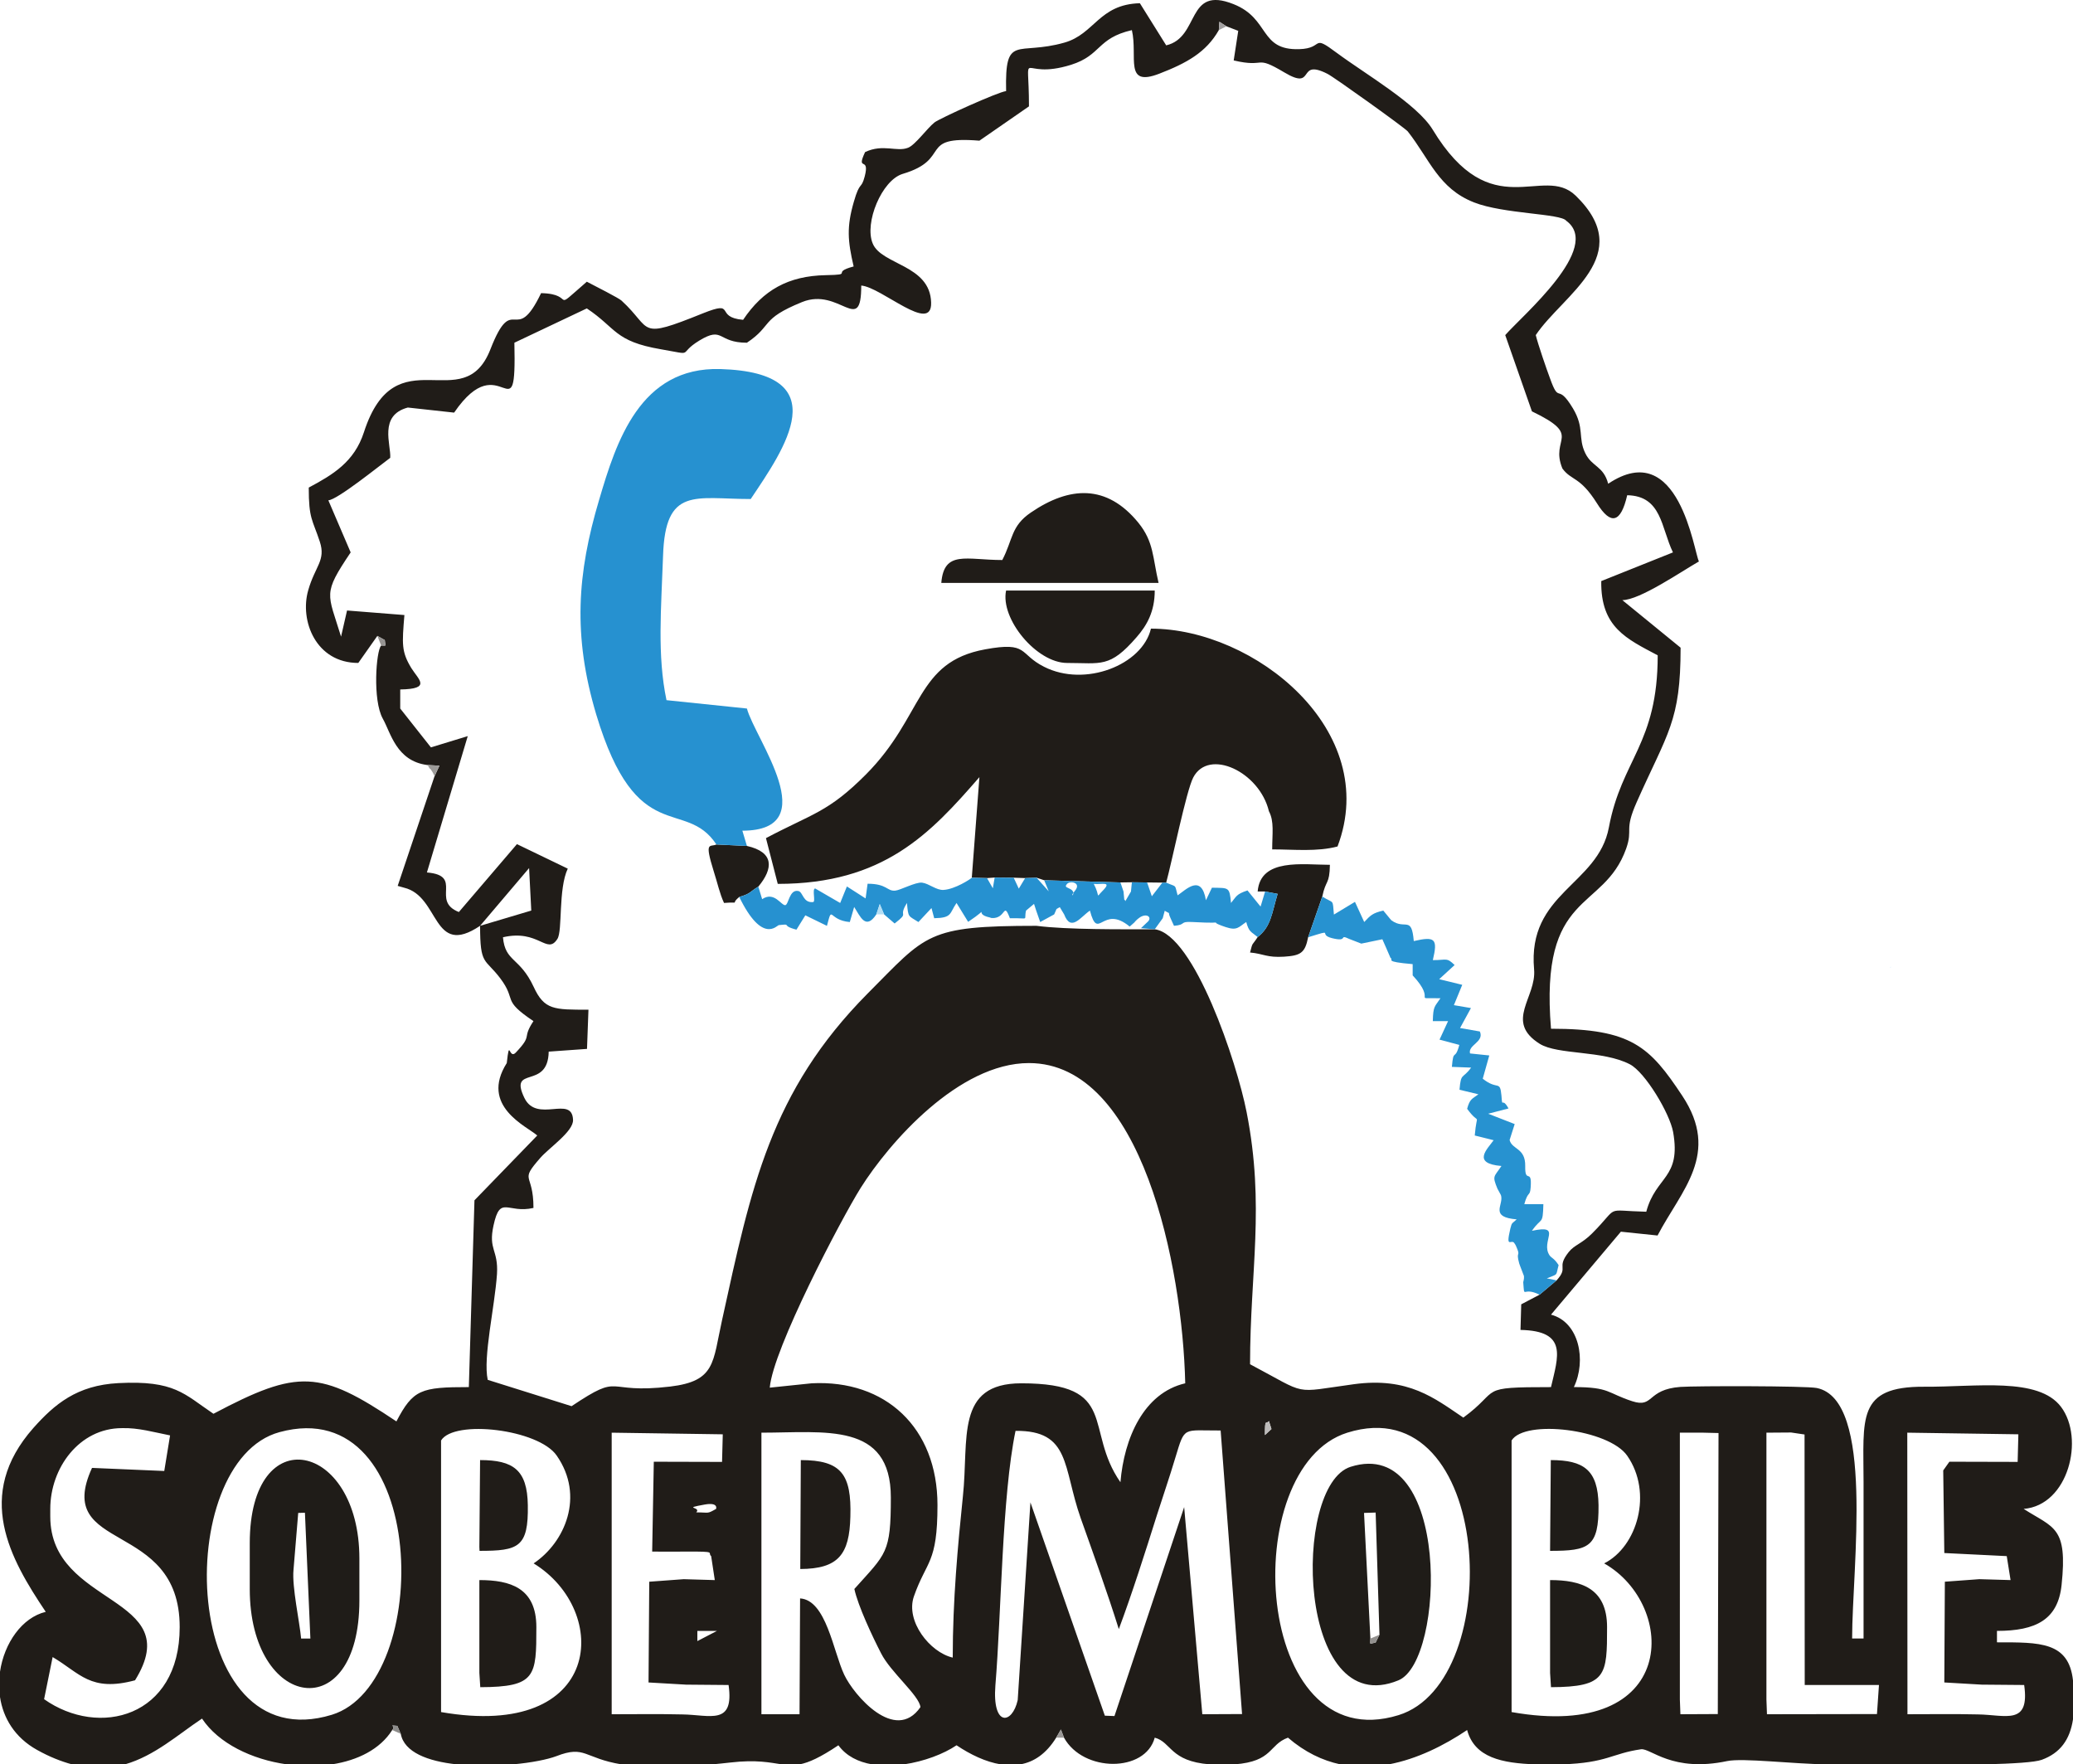
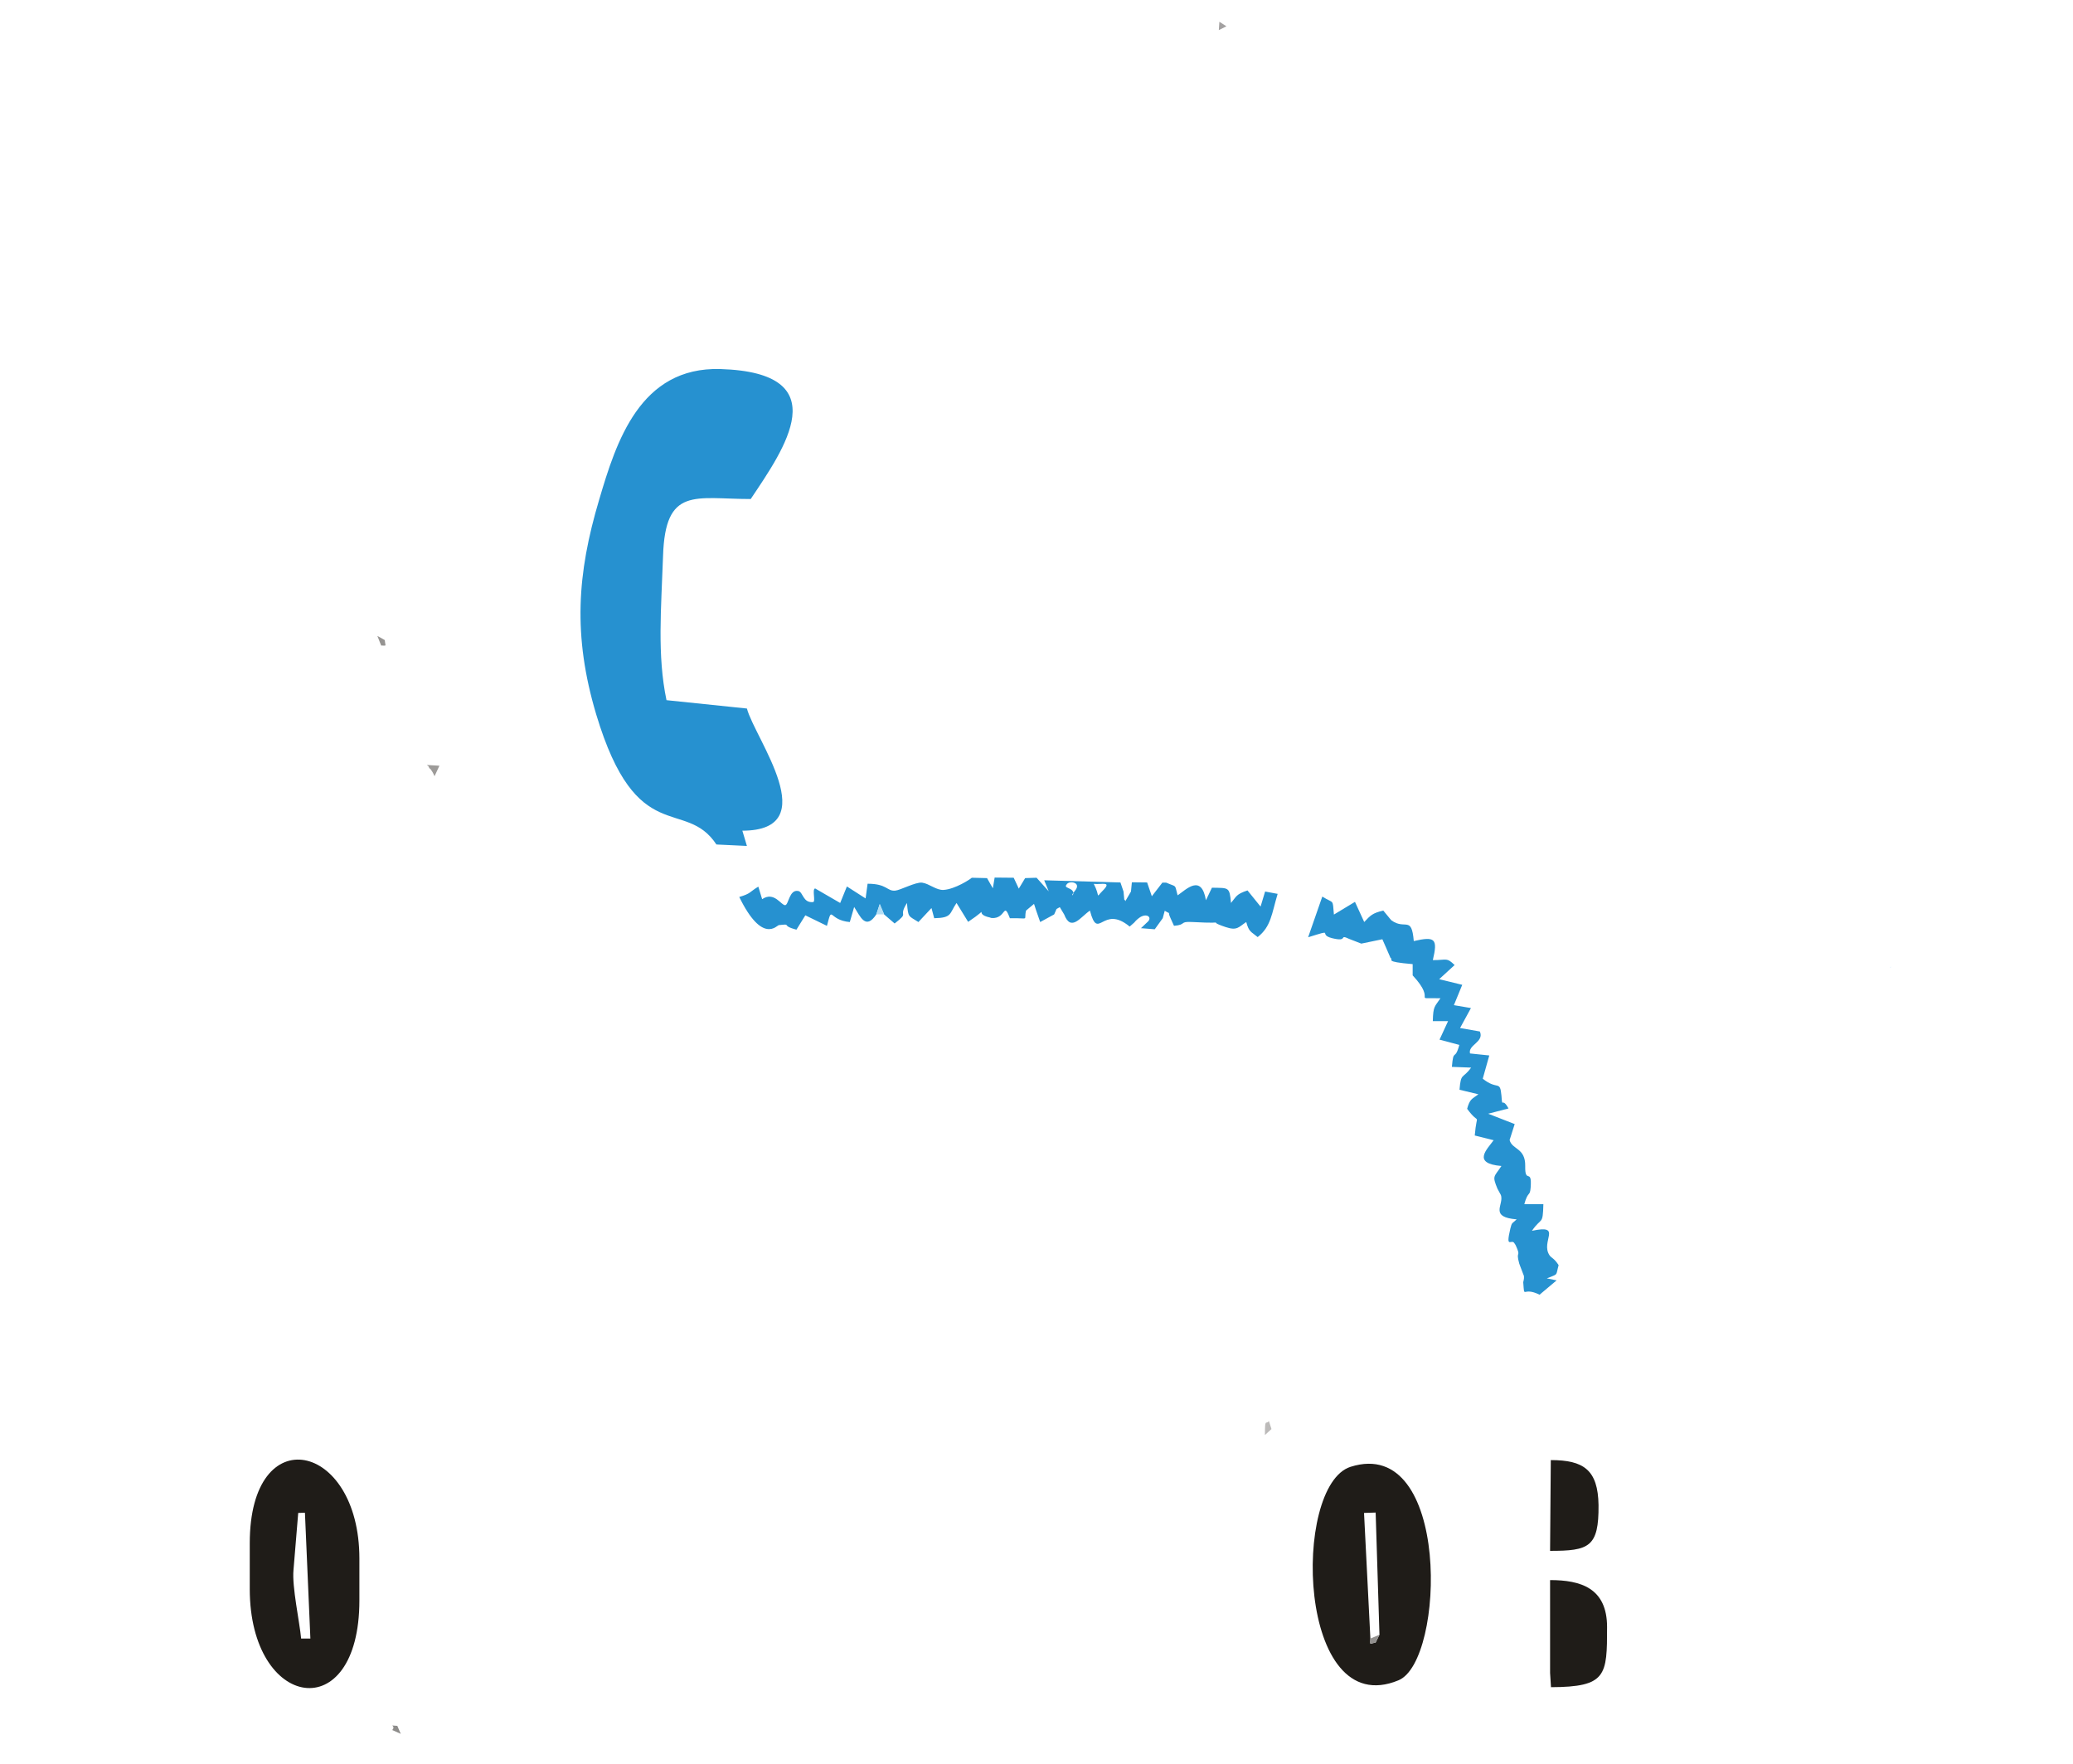
<svg xmlns="http://www.w3.org/2000/svg" version="1.1" id="Layer_1" x="0px" y="0px" width="323.745px" height="275.496px" viewBox="0 0 323.745 275.496" enable-background="new 0 0 323.745 275.496" xml:space="preserve">
  <g>
-     <path fill-rule="evenodd" clip-rule="evenodd" fill="#201C18" d="M275.868,223.707l3.854-0.028l2.098,0.312l0.028,39.118h11.594   l-0.312,4.535l-17.178,0.028l-0.085-2.296V223.707z M151.767,137.052l2.381,0.057l1.191-0.085l2.976,0.028l1.786,0.057l1.786-0.057   l1.19,0.397l11.905,0.34l1.786-0.028l2.381,0.028l2.382,0.028h0.595c0.879-3.175,3.146-14.372,4.224-16.413   c2.409-4.621,10.347-0.907,11.82,5.272c0.851,1.587,0.511,3.486,0.511,5.953c3.373,0,7.001,0.397,10.204-0.454   c6.86-18.113-12.954-34.016-29.14-34.016c-1.332,5.669-10.29,9.212-16.696,5.953c-3.997-2.013-2.381-3.969-9.184-2.721   c-10.885,1.984-9.553,10.403-18.624,19.531c-5.896,5.924-8.334,6.094-15.619,9.949l1.843,7.144   c16.526,0,23.811-7.824,31.493-16.668L151.767,137.052z M166.649,103.518c5.329,0,6.661,0.822,10.856-4.025   c1.615-1.842,2.834-3.997,2.834-7.285h-23.215C156.189,96.63,161.887,103.518,166.649,103.518L166.649,103.518z M156.529,87.445   c-5.613,0-9.099-1.587-9.524,3.572h33.931c-0.936-3.997-0.737-6.406-3.146-9.382c-4.961-6.095-10.8-5.698-16.781-1.616   C157.861,82.145,158.202,84.242,156.529,87.445L156.529,87.445z M115.455,140.057c1.843-0.539,1.559-0.766,2.977-1.616   c2.353-2.835,2.495-5.386-1.786-6.35l-4.762-0.227c-0.992,0.454-1.928-0.652-0.425,4.167c0.595,1.843,0.936,3.515,1.616,4.961   C115.937,140.766,113.868,141.36,115.455,140.057L115.455,140.057z M197.575,139.206l1.956,0.368   c-0.936,3.118-1.021,5.103-3.118,6.747c-0.936,1.445-0.737,0.651-1.19,2.409c2.154,0.198,2.579,0.822,5.329,0.652   c2.551-0.17,3.26-0.567,3.741-3.033l2.211-6.35c0.539-2.665,1.134-1.814,1.19-4.961c-4.195,0-10.856-1.105-11.281,4.167H197.575z    M304.441,228.242l-0.964,1.361l0.17,12.897l9.751,0.481l0.596,3.742l-4.876-0.142l-5.386,0.396l-0.085,15.732l5.839,0.34   l6.634,0.057c0.907,6.378-2.892,4.649-7.229,4.593c-3.629-0.086-7.285-0.029-10.999-0.029l-0.028-43.965l17.349,0.255l-0.113,4.309   L304.441,228.242z M106.781,246.583l-5.386,0.396l-0.113,15.732l5.868,0.34l6.633,0.057c0.907,6.378-2.891,4.649-7.228,4.593   c-3.628-0.086-7.285-0.029-11.027-0.029v-43.965l17.348,0.255l-0.113,4.309l-10.658-0.028l-0.255,14.031   c1.757,0,3.515,0.029,5.301,0c4.96-0.028,3.26,0.143,3.912,0.709l0.567,3.742L106.781,246.583z M108.907,256.249v-1.588h3.062   L108.907,256.249z M323.745,262.485v5.98c-0.482,3.203-2.013,5.272-4.876,6.321c-1.077,0.397-4.479,0.596-8.759,0.709h-24.803   c-5.301-0.057-13.125-1.021-15.563-0.511c-8.617,1.814-11.934-2.041-13.465-1.842c-4.563,0.651-5.272,2.126-12.33,2.353h-4.11   c-5.272-0.17-9.553-1.049-10.715-5.357c-3.629,2.438-7.853,4.535-12.218,5.357h-7.597c-2.778-0.596-5.527-1.899-8.164-4.167   c-3.033,1.105-2.296,3.713-8.334,4.167h-3.883c-6.236-0.482-5.953-3.458-8.59-4.167c-1.474,5.471-11.168,5.442-14.173,0   l-0.481-1.275l-0.737,1.275c-1.56,2.522-3.487,3.798-5.584,4.167h-3.09c-2.324-0.369-4.734-1.531-6.888-2.977   c-2.012,1.36-5.074,2.522-8.192,2.977h-5.017c-2.126-0.369-3.997-1.275-5.244-2.977c-2.835,1.899-4.592,2.693-6.038,2.977h-2.806   c-1.786-0.255-3.912-0.766-8.05-0.283c-0.964,0.113-1.871,0.198-2.75,0.283H97.03c-5.84-0.964-5.641-3.033-10.148-1.275   c-1.36,0.51-3.855,1.021-6.746,1.275h-8.844c-4.451-0.482-8.164-1.871-8.703-4.763l-0.539-1.247   c-1.616-0.113-0.113-0.113-0.793,0.652c-1.899,3.005-5.386,4.733-9.383,5.357h-7.115c-5.414-0.766-10.63-3.26-13.209-7.144   c-3.742,2.494-7.398,5.812-12.019,7.144h-8.306c-1.672-0.454-3.486-1.162-5.414-2.239c-3.543-1.956-5.329-5.046-5.811-8.277v-3.94   c0.652-4.479,3.458-8.476,7.144-9.354c-5.556-8.276-11.225-18.198-1.928-28.715c3.288-3.685,6.775-6.661,13.266-7.001   c8.816-0.454,10.262,1.7,14.854,4.79c13.266-7.03,16.64-6.803,28.573,1.19c2.608-4.988,3.827-5.357,11.311-5.357l0.878-29.168   l9.808-10.12c-1.644-1.445-9.014-4.592-4.762-11.311c0.454-4.053,0.312-0.51,1.389-1.615c2.778-2.92,0.879-2.069,2.778-4.933   c-5.074-3.401-2.523-3.146-5.188-6.689c-2.41-3.175-3.146-1.956-3.146-8.192c-7.512,5.046-6.236-4.62-11.877-5.953l-0.992-0.283   l5.754-17.122l0.766-1.644l-1.956-0.113c-4.791-0.652-5.641-5.018-6.888-7.229c-1.616-2.891-1.049-10.602-0.255-11.423   c0.935,0,0.652,0.198,0.567-0.851l-1.162-0.652l-2.977,4.224c-6.633,0-9.184-6.605-7.824-11.339   c1.077-3.798,2.778-4.648,1.814-7.597c-1.163-3.515-1.729-3.543-1.729-8.447c3.77-2.013,7.115-3.997,8.618-8.646   c4.96-15.307,15.534-2.098,19.757-12.955c3.6-9.212,3.827-0.227,7.909-8.759c5.612,0.113,1.332,3.26,7.143-1.786   c1.417,0.737,4.989,2.551,5.415,2.948c4.932,4.507,2.324,6.18,12.728,1.984c5.329-2.126,1.672,0.624,6.264,1.021   c3.118-4.649,7.059-6.86,12.898-6.974c4.621-0.085,0.624-0.368,4.365-1.36c-0.936-4.025-1.105-6.18,0.028-10.091   c0.964-3.374,1.134-1.814,1.701-3.969c0.851-3.288-1.417-0.624,0.057-3.798c2.807-1.332,4.961,0.028,6.718-0.68   c1.105-0.425,2.948-3.005,4.11-3.94c0.708-0.595,9.978-4.791,11.197-4.904c-0.198-9.042,1.701-5.471,9.099-7.568   c4.734-1.333,5.386-5.981,11.792-6.151l4.11,6.577c5.329-1.248,3.062-9.411,10.517-6.435c5.726,2.268,3.969,7.229,10.262,7.03   c3.997-0.113,1.757-2.495,5.924,0.624c4.479,3.316,12.473,7.937,14.91,11.934c9.185,15.165,17.207,5.329,22.338,10.318   c9.609,9.326-1.984,15.42-6.236,21.77c0.34,1.417,1.7,5.357,2.211,6.718c1.53,4.28,1.077,0.539,3.6,4.734   c1.843,3.09,0.737,4.563,1.928,7.001c1.049,2.154,2.835,1.956,3.571,4.762c11.084-7.427,13.408,10.771,14.174,12.132   c-2.693,1.531-9.241,6.038-11.963,6.038l9.1,7.427c0,11.537-2.013,13.209-6.859,24.123c-2.013,4.535-0.539,4.11-1.645,7.257   c-3.571,10.006-13.55,6.35-11.735,28.119c12.586,0,15.42,2.807,20.494,10.46c6.038,9.1-0.17,14.769-3.854,21.827l-5.727-0.596   l-10.913,12.955c4.422,1.162,5.556,7.171,3.571,11.31c5.642,0,5.188,0.936,9.128,2.211c3.401,1.105,2.211-1.842,7.512-2.239   c2.466-0.17,19.53-0.17,21.288,0.17c9.1,1.814,5.527,28.035,5.527,39.118h1.786c0-8.135,0-16.271,0-24.406   c0-9.978-1.105-14.967,9.468-14.91c8.136,0.057,17.83-1.559,21.373,3.146c3.714,4.933,1.162,15.364-5.839,15.931   c4.705,3.005,6.888,2.75,5.924,11.877c-0.566,5.415-3.997,7.172-10.091,7.172v1.786c6.689,0,11.225-0.113,11.877,5.98V262.485z    M262.347,223.707h3.685l2.354,0.057l-0.113,43.88l-5.84,0.028l-0.085-2.296V223.707z M210.416,223.707   c22.79-7.115,24.916,38.892,7.993,44.107C195.704,274.815,193.153,229.121,210.416,223.707L210.416,223.707z M43.654,223.622   c23.414-6.378,24.094,39.26,8.164,44.136C28.12,274.985,26.759,228.214,43.654,223.622L43.654,223.622z M236.069,224.926   c2.069-3.345,15.193-1.758,18.057,2.381c4.025,5.783,1.588,14.202-3.6,16.81c11.452,6.491,11.735,27.865-14.457,23.216V224.926z    M118.914,223.707c9.921,0,20.211-1.729,20.211,10.119c0,8.731-0.708,8.703-5.698,14.287c0.567,2.636,2.835,7.455,4.167,10.034   c1.474,2.948,5.981,6.605,6.151,8.419c-3.94,5.67-10.403-1.87-11.906-5.073c-1.701-3.601-2.806-11.65-6.888-11.906l-0.085,18.085   h-5.953V223.707z M68.882,224.926c2.041-3.316,15.222-1.758,18.057,2.353c4.422,6.35,1.276,13.578-3.6,16.838   c12.075,7.398,10.913,27.638-14.457,23.216V224.926z M108.737,236.151c0.85-0.907-2.325-0.567,1.304-1.219   c2.211-0.397,1.786,0.68,1.786,0.68C110.381,236.435,110.807,236.151,108.737,236.151L108.737,236.151z M158.938,265.461   c-0.85,3.827-3.997,4.224-3.486-2.296c0.936-11.253,1.021-29.509,3.146-39.741c8.617-0.085,7.37,5.669,10.177,13.635   c1.955,5.499,4.138,11.536,5.952,17.319c2.069-5.527,4.139-12.047,5.953-17.802c1.049-3.288,1.899-5.697,2.892-9.014   c1.502-4.933,1.105-4.167,7.058-4.195l3.345,44.276l-6.208,0.028l-2.834-32.343l-10.886,32.627l-1.502-0.057l-11.622-33.308   L158.938,265.461z M7.852,235.612c0-6.406,4.536-12.614,11.197-12.614c2.523-0.085,5.046,0.652,7.512,1.134l-0.907,5.557   l-11.282-0.482c-6.151,13.408,13.691,7.909,13.691,24.86c0,14.116-12.643,17.291-21.175,11.253l1.333-6.576   c4.28,2.522,5.896,5.499,12.869,3.628c8.249-13.322-13.238-11.423-13.238-25.568V235.612z M198.17,221.893l0.397,1.247   l-1.021,0.936C197.547,221.326,197.688,222.517,198.17,221.893L198.17,221.893z M120.217,216.677   c0.482-5.98,11.14-26.306,14.173-31.152c4.507-7.172,15.364-19.531,26.306-19.531c17.632,0,23.981,31.72,24.406,50.004   c-6.491,1.502-9.553,8.589-10.12,15.448c-5.754-8.249-0.057-15.448-15.477-15.448c-10.375,0-8.164,8.702-9.128,17.659   c-0.793,7.711-1.587,16.187-1.587,25.172c-3.571-0.822-7.398-5.697-6.066-9.553c1.984-5.669,3.685-5.074,3.685-14.258   c0-12.104-8.136-19.616-19.644-19.021L120.217,216.677z M74.977,144.563l7.653-9.014l0.34,6.633L74.977,144.563z M243.1,199.924   l-2.665,2.24l-2.862,1.502l-0.114,3.997c7.427,0.142,5.868,4.167,4.763,8.929c-11.735,0-7.653,0.341-13.691,4.763   c-4.479-3.005-8.561-6.378-17.093-5.216c-9.808,1.332-6.945,1.785-16.214-3.118c0-14.457,2.353-24.689-0.539-39.373   c-1.502-7.683-8.164-27.724-14.344-28.545c-5.301,0-13.521,0.085-18.481-0.539c-17.178,0-17.121,1.304-26.334,10.545   c-15.222,15.336-18.227,30.359-22.762,51.023c-1.474,6.634-0.992,9.524-8.107,10.375c-10.545,1.247-7.285-2.353-15.392,3.062   l-13.096-4.11c-0.765-3.486,1.105-11.452,1.446-16.525c0.227-3.827-1.389-3.742-0.539-7.598c1.049-4.818,2.183-1.785,6.236-2.721   c0-5.67-2.296-3.969,1.077-7.824c1.389-1.587,5.187-4.138,5.102-5.924c-0.142-3.94-5.641,0.595-7.597-3.43   c-2.495-5.188,3.685-1.163,3.798-7.229l5.981-0.426l0.227-6.122c-5.386,0-6.888,0.057-8.561-3.572   c-2.183-4.677-4.451-3.854-4.791-7.738c5.612-1.304,6.86,2.835,8.504,0.255c0.822-1.275,0.113-7.795,1.616-10.97l-7.937-3.827   l-9.071,10.602c-4.451-1.757,0.793-5.697-4.989-6.179l6.378-21.289l-5.754,1.758l-4.791-6.066v-2.976   c4.933-0.085,2.863-1.531,1.729-3.345c-1.559-2.58-1.446-3.742-1.077-8.277l-8.958-0.709l-0.936,4.082   c-2.098-6.86-2.92-6.576,1.502-13.153l-3.487-8.135c1.389-0.057,8.079-5.471,9.666-6.633c0.142-2.041-1.842-6.633,2.75-7.852   l7.228,0.793c7.427-10.857,9.751,4.11,9.411-10.914l11.31-5.357c4.649,3.09,4.28,5.131,11.565,6.378   c5.528,0.964,2.438,0.822,6.01-1.36c3.798-2.296,2.778,0.34,7.427,0.34c4.082-2.721,1.984-3.656,8.617-6.35   c5.868-2.381,9.241,5.357,9.241-2.579c3.175,0.255,11.055,7.653,10.914,2.665c-0.142-5.925-7.767-5.868-9.127-9.241   c-1.333-3.203,1.417-9.865,4.677-10.856c7.824-2.325,2.24-5.981,11.991-5.188l7.739-5.357c0-9.921-1.701-3.912,6.576-6.492   c4.763-1.502,3.997-4.138,9.496-5.414c0.964,4.167-1.304,8.958,4.28,6.803c4.252-1.644,7.313-3.316,9.298-6.803l0.085-1.304   l1.105,0.708l1.843,0.708l-0.709,4.621c5.188,1.219,3.146-0.964,7.909,1.871c4.988,2.976,1.842-2.268,6.746,0.227   c1.021,0.51,12.104,8.447,12.529,8.986c3.43,4.365,4.79,8.901,10.347,11.083c4.592,1.814,13.577,1.729,14.399,2.863   c5.727,4.195-6.916,14.854-9.524,17.858l4.167,11.906c8.079,3.883,2.75,4.082,4.763,8.929c1.417,1.927,2.721,1.19,5.386,5.414   c2.183,3.515,3.741,3.062,4.733-1.248c5.414,0.114,5.272,5.046,7.144,8.929l-11.197,4.479c-0.113,7.228,3.969,9.014,8.816,11.594   c0,13.861-5.642,16.242-7.626,26.872c-1.7,9.042-12.756,10.176-11.679,22.167c0.397,4.394-4.677,8.135,0.879,11.622   c2.835,1.757,9.865,0.992,14.089,3.203c2.381,1.247,6.207,7.625,6.746,10.573c1.275,7.284-2.693,6.831-4.195,12.443   c-6.803-0.17-4.025-1.049-8.476,3.402c-1.616,1.615-2.778,1.785-3.656,2.919C242.986,198.054,245.056,197.77,243.1,199.924   L243.1,199.924z M74.863,261.209l0.142,2.239c8.702-0.028,8.759-1.7,8.759-9.382c0-6.151-4.11-7.342-8.9-7.342V261.209z    M74.863,241.565l0.028,0.595c6.066,0,7.653-0.538,7.54-7.143c-0.085-5.5-2.268-7.03-7.455-7.03L74.863,241.565z M124.979,244.995   c5.953-0.028,7.682-2.268,7.824-8.164c0.199-6.633-1.417-8.844-7.739-8.844L124.979,244.995z" />
    <path fill-rule="evenodd" clip-rule="evenodd" fill="#2691D0" d="M111.884,131.864l4.762,0.227l-0.709-2.381   c12.926-0.028,1.956-14.372,0.709-19.077l-12.558-1.304c-1.474-7.03-0.822-14.287-0.539-22.507   c0.34-10.913,5.017-8.901,13.691-8.901c5.159-7.71,13.72-19.729-4.734-20.296c-12.558-0.369-16.271,11.367-18.936,20.41   c-3.43,11.508-4.139,21.203-0.454,33.534C99.439,132.602,106.979,124.438,111.884,131.864L111.884,131.864z M177.137,144.054   c0.341-0.426,0.681-0.681,0.992-0.879l0,0l0,0c1.077-0.596,1.786,0.113,1.134,0.737l0,0l-1.077,1.021l2.154,0.17l1.248-1.729   l0.312-1.162c1.162,0.709,0.312-0.113,0.907,1.162l0.538,1.19c2.013-0.17,0.766-0.708,2.835-0.595   c6.746,0.368,1.474-0.454,5.244,0.793c1.786,0.596,2.013,0,3.203-0.793c0.425,1.587,0.766,1.502,1.786,2.353   c2.098-1.645,2.183-3.629,3.118-6.747l-1.956-0.368l-0.709,2.353l-2.041-2.522c-1.814,0.596-1.729,0.964-2.579,1.956   c-0.228-2.551-0.341-2.325-2.977-2.381l-0.936,1.956c-0.709-4.195-3.118-1.644-4.422-0.765c-0.511-1.814-0.028-1.219-1.786-1.984   h-0.595l-1.645,2.126l-0.737-2.154l-2.381-0.028l-0.142,1.445l-0.879,1.503c-0.255-0.709-0.085,0.68-0.283-1.503l-0.482-1.417   l-11.905-0.34l0.709,1.729l-1.899-2.126l-1.786,0.057l-0.992,1.645l-0.794-1.701l-2.976-0.028l-0.284,1.673l-0.907-1.588   l-2.381-0.057c-0.227,0.227-2.608,1.786-4.394,1.899c-1.134,0.085-2.268-0.992-3.374-1.134c-1.021-0.114-3.401,1.19-4.195,1.247   c-1.304,0.113-1.247-1.077-4.309-1.077l-0.312,2.296l-2.92-1.871l-1.049,2.58l-3.912-2.268c-0.51,0.085,0.113,2.069-0.312,2.126   c-1.616,0.17-1.559-1.588-2.324-1.729c-1.417-0.283-1.502,2.183-2.041,2.211c-0.624,0.057-1.701-2.211-3.6-0.936l-0.595-1.956   c-1.417,0.85-1.134,1.077-2.977,1.616c3.628,7.427,5.868,4.422,6.18,4.394c2.211-0.227,0.142,0.028,2.75,0.709l1.389-2.239   l3.373,1.644c0.907-3.43,0.17-0.879,3.572-0.595l0.68-2.354c0.936,1.446,1.786,3.686,3.458,1.162l0.539-1.615l0.68,1.615   l1.644,1.418c2.466-1.928,0.425-0.822,1.928-3.203c0.198,2.381,0.227,1.956,1.786,2.977l2.041-2.183l0.425,1.587   c2.834-0.057,2.353-0.737,3.486-2.381l1.814,2.948c3.855-2.58,0.567-1.276,3.401-0.681c0.057,0.028,0.227,0.085,0.284,0.085   c2.268,0.142,1.786-2.692,2.834,0.028c3.231-0.057,2.126,0.482,2.523-1.19l1.247-1.049l0.34,1.049l0.624,1.786l2.183-1.191   c0.538-1.105,0.085-0.651,0.878-1.134l0.681,1.134c1.077,2.807,2.58,0.369,4.025-0.595c1.304,4.933,1.928-1.049,6.208,2.494   L177.137,144.054z M170.815,138.016c1.22,0.142,2.977-0.51,1.333,1.134C171.043,140.255,171.893,140.057,170.815,138.016   L170.815,138.016z M166.649,138.016c0.481-0.539,2.268-0.198,1.247,1.049c-1.105,1.304,0.283,0.567-0.539-0.113   C166.819,138.554,166.11,138.583,166.649,138.016L166.649,138.016z" />
    <path fill-rule="evenodd" clip-rule="evenodd" fill="#1F1C18" d="M215.434,255.257l-0.596,1.219   c-1.077,0.198-0.822,0.425-0.822-0.624l-0.992-19.615l1.814-0.057L215.434,255.257z M210.926,229.036   c-9.212,2.92-8.362,39.912,7.483,33.335C225.723,259.339,226.573,224.075,210.926,229.036L210.926,229.036z" />
    <path fill-rule="evenodd" clip-rule="evenodd" fill="#1F1C18" d="M45.836,245.137l0.737-8.9l1.049-0.028l0.851,19.644h-1.446   C46.8,253.272,45.581,247.773,45.836,245.137L45.836,245.137z M39.005,240.97v7.144c0,18.879,17.121,21.656,17.121,1.786v-6.548   C56.126,225.124,39.005,221.439,39.005,240.97L39.005,240.97z" />
    <path fill-rule="evenodd" clip-rule="evenodd" fill="#2792D0" d="M220.791,146.944L220.791,146.944z M204.293,146.35   c4.394-1.36,1.389-0.454,3.742,0.142c2.664,0.652,0.936-0.709,2.664,0.113l1.899,0.737l3.288-0.681l0.539,1.219l0.736,1.701   c0.596,0.283-1.219,0.566,3.459,0.964v1.758c3.968,4.252-0.397,3.458,4.337,3.571c-0.907,1.36-1.134,1.19-1.191,3.571h2.382   l-1.333,2.892l3.09,0.822c-0.708,2.636-0.907,0.396-1.162,3.43l3.005,0.113c-1.332,1.843-1.587,0.709-1.814,3.458l2.948,0.709   c-0.964,0.737-1.332,0.681-1.757,2.268c2.098,2.863,1.53,0.113,1.19,4.167l2.947,0.737c-0.991,1.389-3.458,3.628,1.22,4.025   c-1.163,1.757-1.475,1.474-0.624,3.543l0.51,0.936c0.028,0.057,0.086,0.227,0.086,0.283c0.255,1.445-1.758,3.231,2.409,3.571   c-0.709,0.681-0.737,0.397-0.992,1.446c-0.794,3.401,0.227,1.417,0.681,2.353c0.057,0.085,0.17,0.227,0.198,0.34   c0.851,1.899-0.085,0.624,0.51,2.75c0.028,0.113,0.113,0.283,0.142,0.396l0.596,1.56c0.057,0.453-0.113,0.907-0.113,0.964   c0.227,2.806-0.17,0.595,2.551,1.956l2.665-2.24l-1.531-0.312c1.843-0.766,1.361-0.283,1.843-2.069   c-0.737-1.134-1.105-1.077-1.417-1.53c-1.475-2.183,2.154-4.876-2.75-3.827c1.502-2.211,1.701-0.766,1.786-4.167h-2.977   c0.596-2.154,0.879-1.105,0.992-2.607c0.227-3.118-0.907-0.454-0.851-3.316c0.057-2.892-2.041-2.552-2.438-4.082l0.794-2.495   l-4.139-1.615l3.175-0.822c-1.077-1.956-0.936,0.198-1.105-2.013c-0.228-2.494-0.596-0.765-2.92-2.636l1.021-3.629l-3.005-0.312   c-0.368-1.332,2.268-1.786,1.53-3.43l-3.09-0.539l1.701-3.118l-2.664-0.453l1.304-3.175l-3.601-0.879l2.41-2.211   c-1.276-1.219-1.134-0.766-3.402-0.766c0.794-3.345,0.369-3.741-2.976-2.977c-0.341-4.053-1.333-1.672-3.487-3.231   c-0.085-0.057-1.134-1.389-1.275-1.53c-1.7,0.396-2.013,0.766-2.977,1.786l-1.445-3.146l-3.288,1.984   c-0.227-2.523,0.057-1.645-1.814-2.807L204.293,146.35z" />
    <path fill-rule="evenodd" clip-rule="evenodd" fill="#1F1C18" d="M242.079,261.209l0.142,2.239   c8.702-0.028,8.759-1.842,8.759-9.382c0-6.123-4.139-7.342-8.9-7.342V261.209z" />
    <path fill-rule="evenodd" clip-rule="evenodd" fill="#1F1C18" d="M242.079,242.16c6.065,0,7.625-0.566,7.568-7.143   c-0.085-5.5-2.324-7.03-7.455-7.03L242.079,242.16z" />
    <path fill-rule="evenodd" clip-rule="evenodd" fill="#9D9B99" d="M67.861,121.206l0.766-1.644l-1.956-0.113   c0.085,0.113,0.255,0.142,0.312,0.34c0.028,0.198,0.227,0.255,0.283,0.34C67.521,120.526,67.55,120.498,67.861,121.206   L67.861,121.206z" />
    <path fill-rule="evenodd" clip-rule="evenodd" fill="#BCBAB9" d="M198.567,223.14l-0.397-1.247   c-0.481,0.624-0.623-0.566-0.623,2.183L198.567,223.14z" />
    <path fill-rule="evenodd" clip-rule="evenodd" fill="#92908E" d="M214.016,255.852c0,1.049-0.255,0.822,0.822,0.624l0.596-1.219   L214.016,255.852z" />
    <path fill-rule="evenodd" clip-rule="evenodd" fill="#969492" d="M59.528,100.797c0.935,0,0.652,0.198,0.567-0.851l-1.162-0.652   L59.528,100.797z" />
    <polygon fill-rule="evenodd" clip-rule="evenodd" fill="#B3DEF5" points="136.857,142.777 138.076,142.777 137.396,141.162  " />
    <path fill-rule="evenodd" clip-rule="evenodd" fill="#8E8D8B" d="M62.589,270.733l-0.539-1.247   c-1.616-0.113-0.113-0.113-0.793,0.652L62.589,270.733z" />
-     <polygon fill-rule="evenodd" clip-rule="evenodd" fill="#9A9896" points="164.948,271.329 166.167,271.329 165.686,270.054  " />
    <polygon fill-rule="evenodd" clip-rule="evenodd" fill="#A3A1A1" points="190.347,4.702 191.537,4.107 190.432,3.398  " />
    <path fill-rule="evenodd" clip-rule="evenodd" fill="#A6D9F2" d="M295.2,151.111l0.17-0.17   C295.37,150.941,295.144,151.055,295.2,151.111L295.2,151.111z" />
  </g>
</svg>